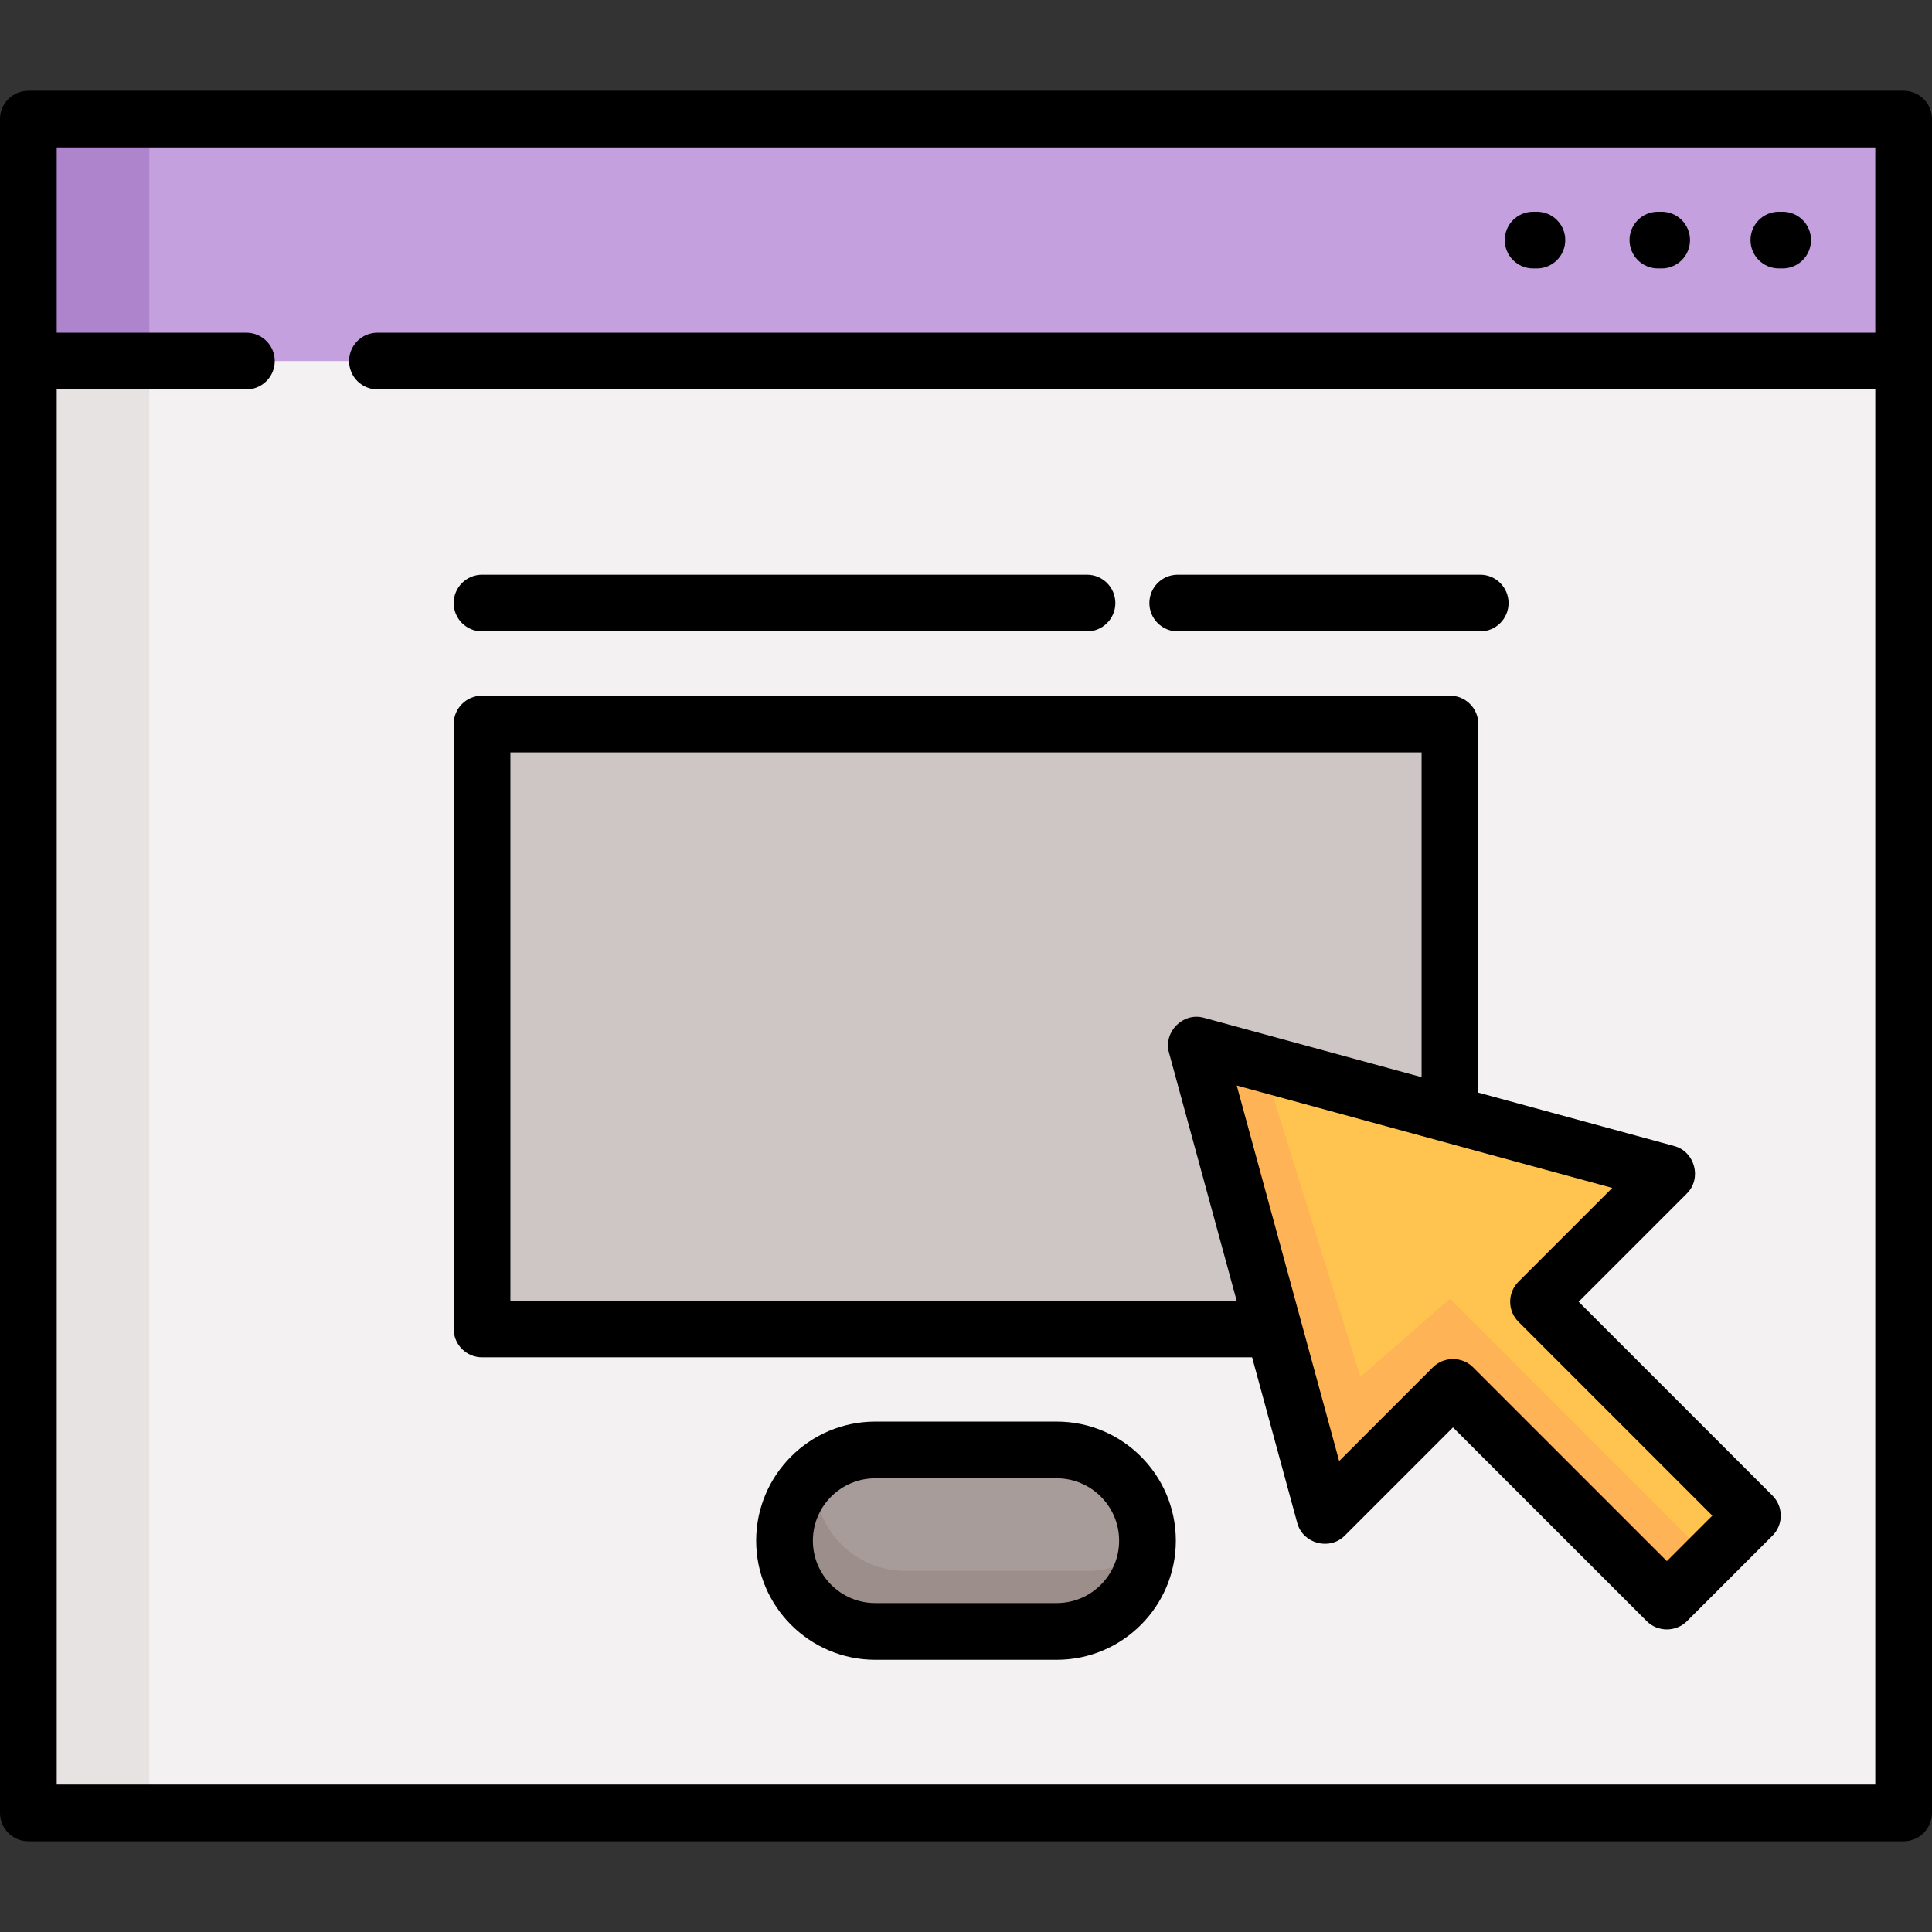
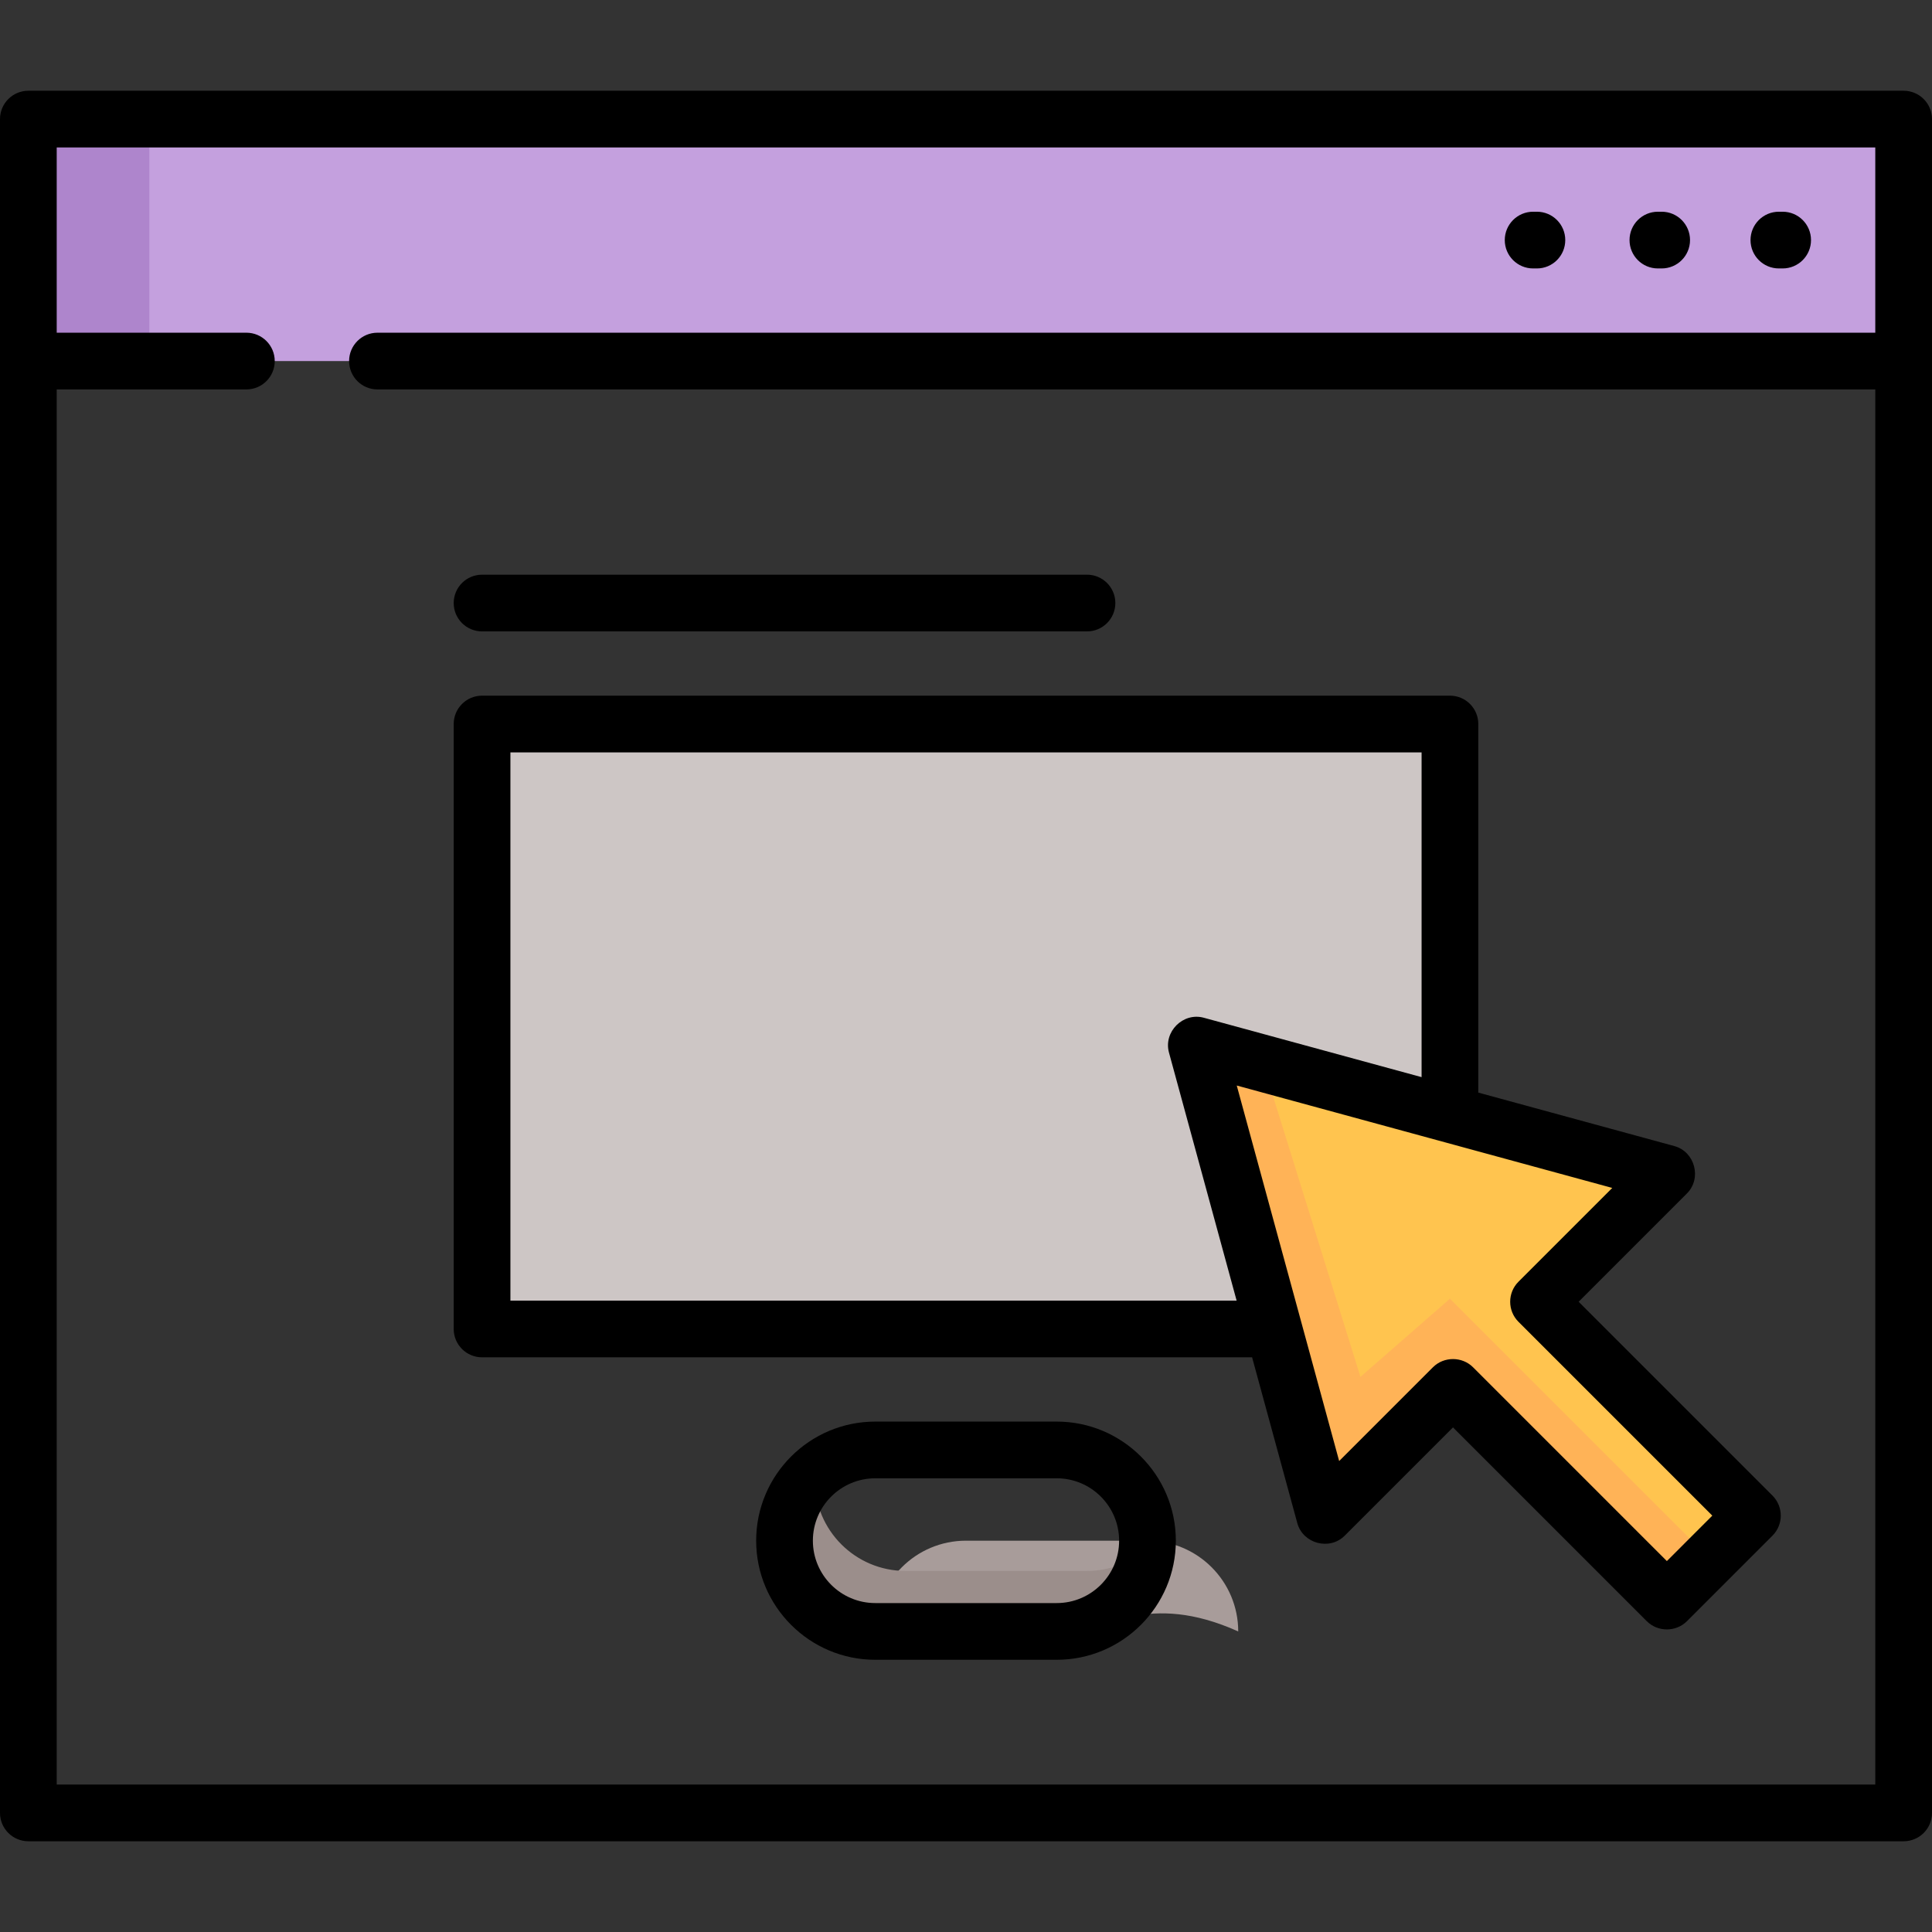
<svg xmlns="http://www.w3.org/2000/svg" version="1.1" id="Capa_1" x="0px" y="0px" viewBox="0 0 512 512" style="enable-background:new 0 0 512 512;" xml:space="preserve">
  <rect x="0" y="0" width="512" height="512" fill="#333333" stroke="none" />
-   <rect x="7.515" y="31.562" style="fill:#F3F1F1;" width="496.971" height="448.877" />
-   <rect x="7.515" y="31.562" style="fill:#E6E3E2;" width="32.063" height="448.877" />
  <rect x="7.515" y="31.562" style="fill:#C4A0DE;" width="496.971" height="64.125" />
  <rect x="7.515" y="31.562" style="fill:#AE85CC;" width="32.063" height="64.125" />
-   <path style="fill:#A89C9A;" d="M280.047,432.344h-48.094c-13.281,0-24.047-10.766-24.047-24.047l0,0  c0-13.281,10.766-24.047,24.047-24.047h48.094c13.281,0,24.047,10.766,24.047,24.047l0,0  C304.094,421.578,293.328,432.344,280.047,432.344z" />
+   <path style="fill:#A89C9A;" d="M280.047,432.344h-48.094l0,0  c0-13.281,10.766-24.047,24.047-24.047h48.094c13.281,0,24.047,10.766,24.047,24.047l0,0  C304.094,421.578,293.328,432.344,280.047,432.344z" />
  <path style="fill:#9B8E8B;" d="M288.063,416.313h-48.094c-13.281,0-24.047-10.766-24.047-24.047l0,0  c0-0.661,0.034-1.315,0.086-1.963c-4.968,4.406-8.102,10.832-8.102,17.994l0,0c0,13.281,10.766,24.047,24.047,24.047h48.094  c12.62,0,22.961-9.723,23.961-22.084C299.763,414.024,294.182,416.313,288.063,416.313z" />
  <rect x="127.75" y="191.875" style="fill:#CDC6C5;" width="256.501" height="160.313" />
  <polygon style="fill:#FFC44F;" points="317.041,276.963 351.049,401.657 385.056,367.649 441.736,424.329 464.407,401.657   407.727,344.978 441.736,310.97 " />
  <polygon style="fill:#FFB357;" points="384.25,344.172 360.537,364.88 334.633,281.76 317.041,276.963 351.049,401.657   385.056,367.649 441.736,424.329 453.071,412.993 " />
  <path d="M504.485,24.047H7.515C3.365,24.047,0,27.412,0,31.562v448.877c0,4.15,3.365,7.515,7.515,7.515h496.971  c4.15,0,7.515-3.365,7.515-7.515V31.562C512,27.412,508.635,24.047,504.485,24.047z M15.029,472.924V103.202h50.265  c4.15,0,7.515-3.365,7.515-7.515c0-4.15-3.365-7.515-7.515-7.515H15.029V39.076h481.941v49.096H100.028  c-4.15,0-7.515,3.365-7.515,7.515c0,4.15,3.365,7.515,7.515,7.515h396.942v369.722H15.029z" />
  <path d="M280.047,376.736h-48.094c-17.403,0-31.562,14.159-31.562,31.562s14.159,31.562,31.562,31.562h48.094  c17.403,0,31.562-14.159,31.562-31.562S297.45,376.736,280.047,376.736z M280.047,424.83h-48.094  c-9.116,0-16.532-7.417-16.532-16.532s7.416-16.532,16.532-16.532h48.094c9.116,0,16.532,7.417,16.532,16.532  S289.163,424.83,280.047,424.83z" />
  <path d="M439.358,71.139h1.002c4.15,0,7.515-3.365,7.515-7.515s-3.365-7.515-7.515-7.515h-1.002c-4.15,0-7.515,3.365-7.515,7.515  S435.208,71.139,439.358,71.139z" />
  <path d="M471.421,71.139h1.002c4.15,0,7.515-3.365,7.515-7.515s-3.365-7.515-7.515-7.515h-1.002c-4.15,0-7.515,3.365-7.515,7.515  S467.271,71.139,471.421,71.139z" />
  <path d="M406.294,71.139h1.002c4.15,0,7.515-3.365,7.515-7.515s-3.365-7.515-7.515-7.515h-1.002c-4.15,0-7.515,3.365-7.515,7.515  S402.143,71.139,406.294,71.139z" />
  <path d="M418.355,344.978l28.694-28.694c4.01-4.01,2.123-11.075-3.336-12.564l-51.947-14.168v-97.678  c0-4.15-3.365-7.515-7.515-7.515H127.75c-4.15,0-7.515,3.365-7.515,7.515v160.313c0,4.15,3.365,7.515,7.515,7.515h204.068  l11.981,43.932c1.489,5.46,8.554,7.346,12.564,3.336l28.694-28.694l51.365,51.365c2.895,2.895,7.732,2.895,10.627,0l22.671-22.671  c2.935-2.935,2.935-7.693,0-10.627L418.355,344.978z M135.264,344.673V199.389h241.472v86.064l-57.718-15.741  c-5.506-1.502-10.729,3.721-9.227,9.227l17.927,65.733H135.264z M441.736,413.702l-51.365-51.365c-2.895-2.896-7.732-2.895-10.627,0  l-24.852,24.851l-27.14-99.514l99.514,27.14l-24.851,24.852c-2.935,2.935-2.935,7.693,0,10.627l51.365,51.365L441.736,413.702z" />
  <path d="M127.75,167.327h160.313c4.15,0,7.515-3.365,7.515-7.515s-3.365-7.515-7.515-7.515H127.75c-4.15,0-7.515,3.365-7.515,7.515  S123.599,167.327,127.75,167.327z" />
-   <path d="M312.11,167.327h80.157c4.15,0,7.515-3.365,7.515-7.515s-3.365-7.515-7.515-7.515H312.11c-4.15,0-7.515,3.365-7.515,7.515  S307.959,167.327,312.11,167.327z" />
  <g>
</g>
  <g>
</g>
  <g>
</g>
  <g>
</g>
  <g>
</g>
  <g>
</g>
  <g>
</g>
  <g>
</g>
  <g>
</g>
  <g>
</g>
  <g>
</g>
  <g>
</g>
  <g>
</g>
  <g>
</g>
  <g>
</g>
</svg>